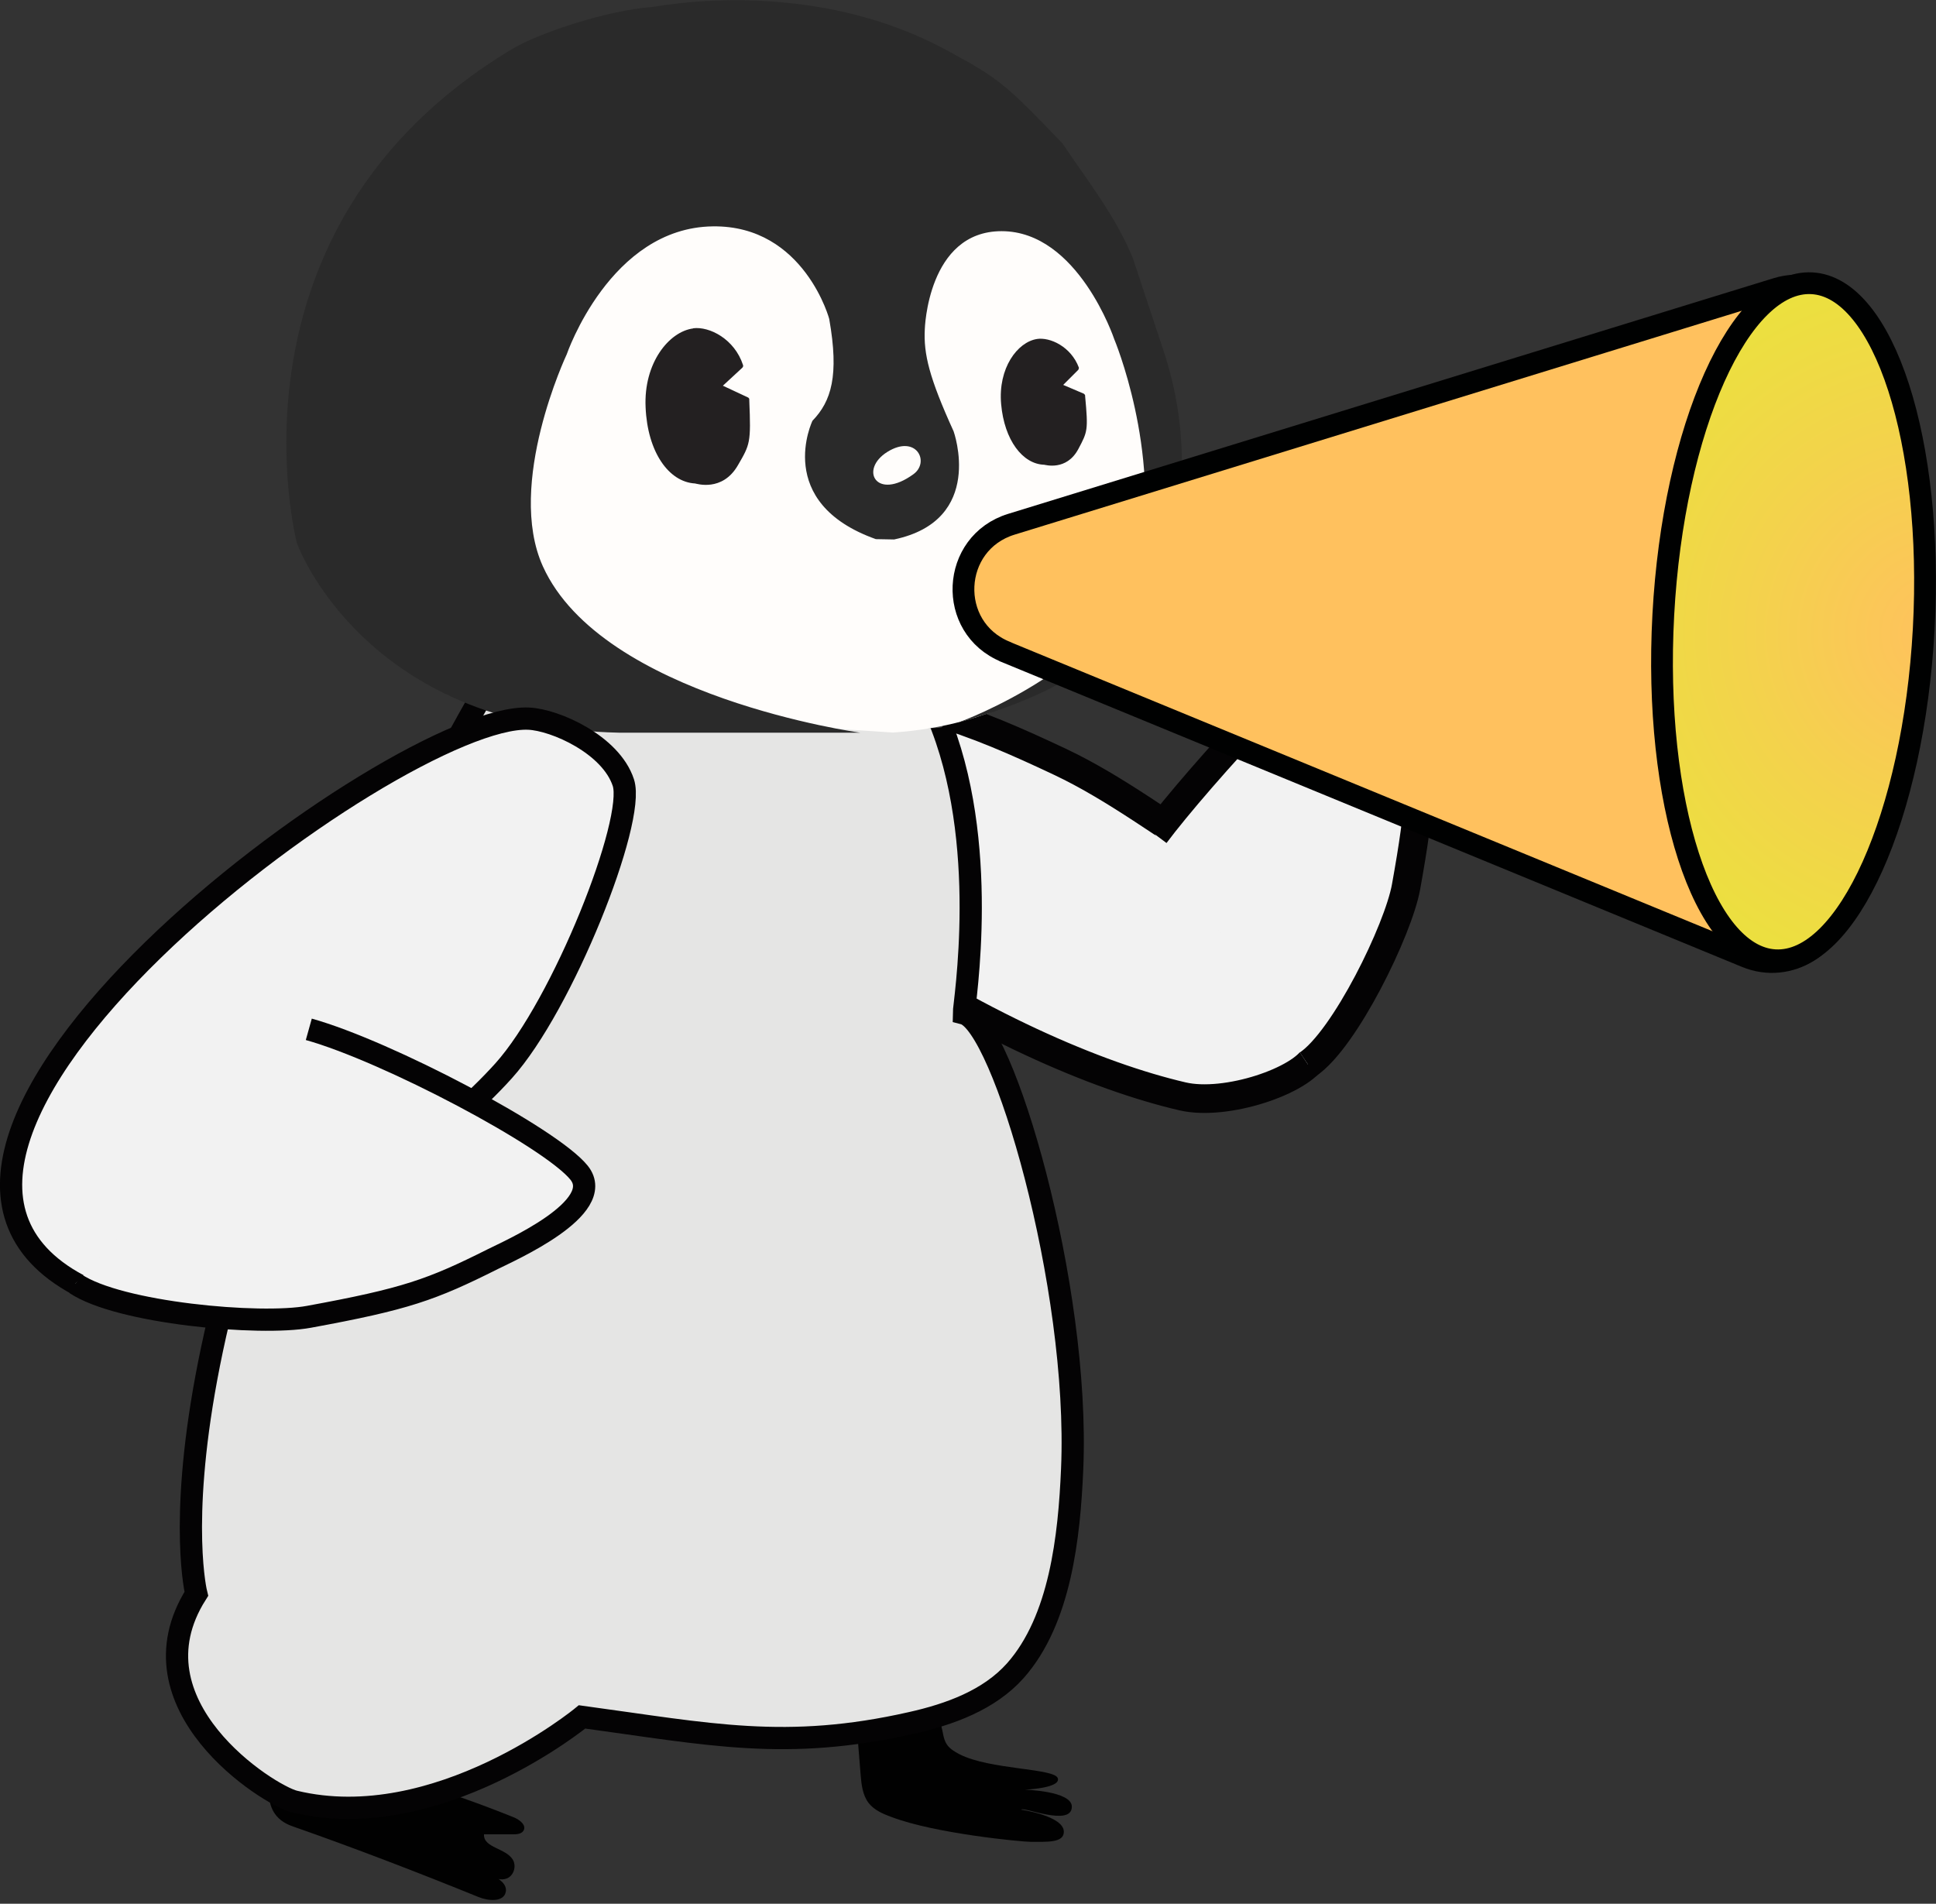
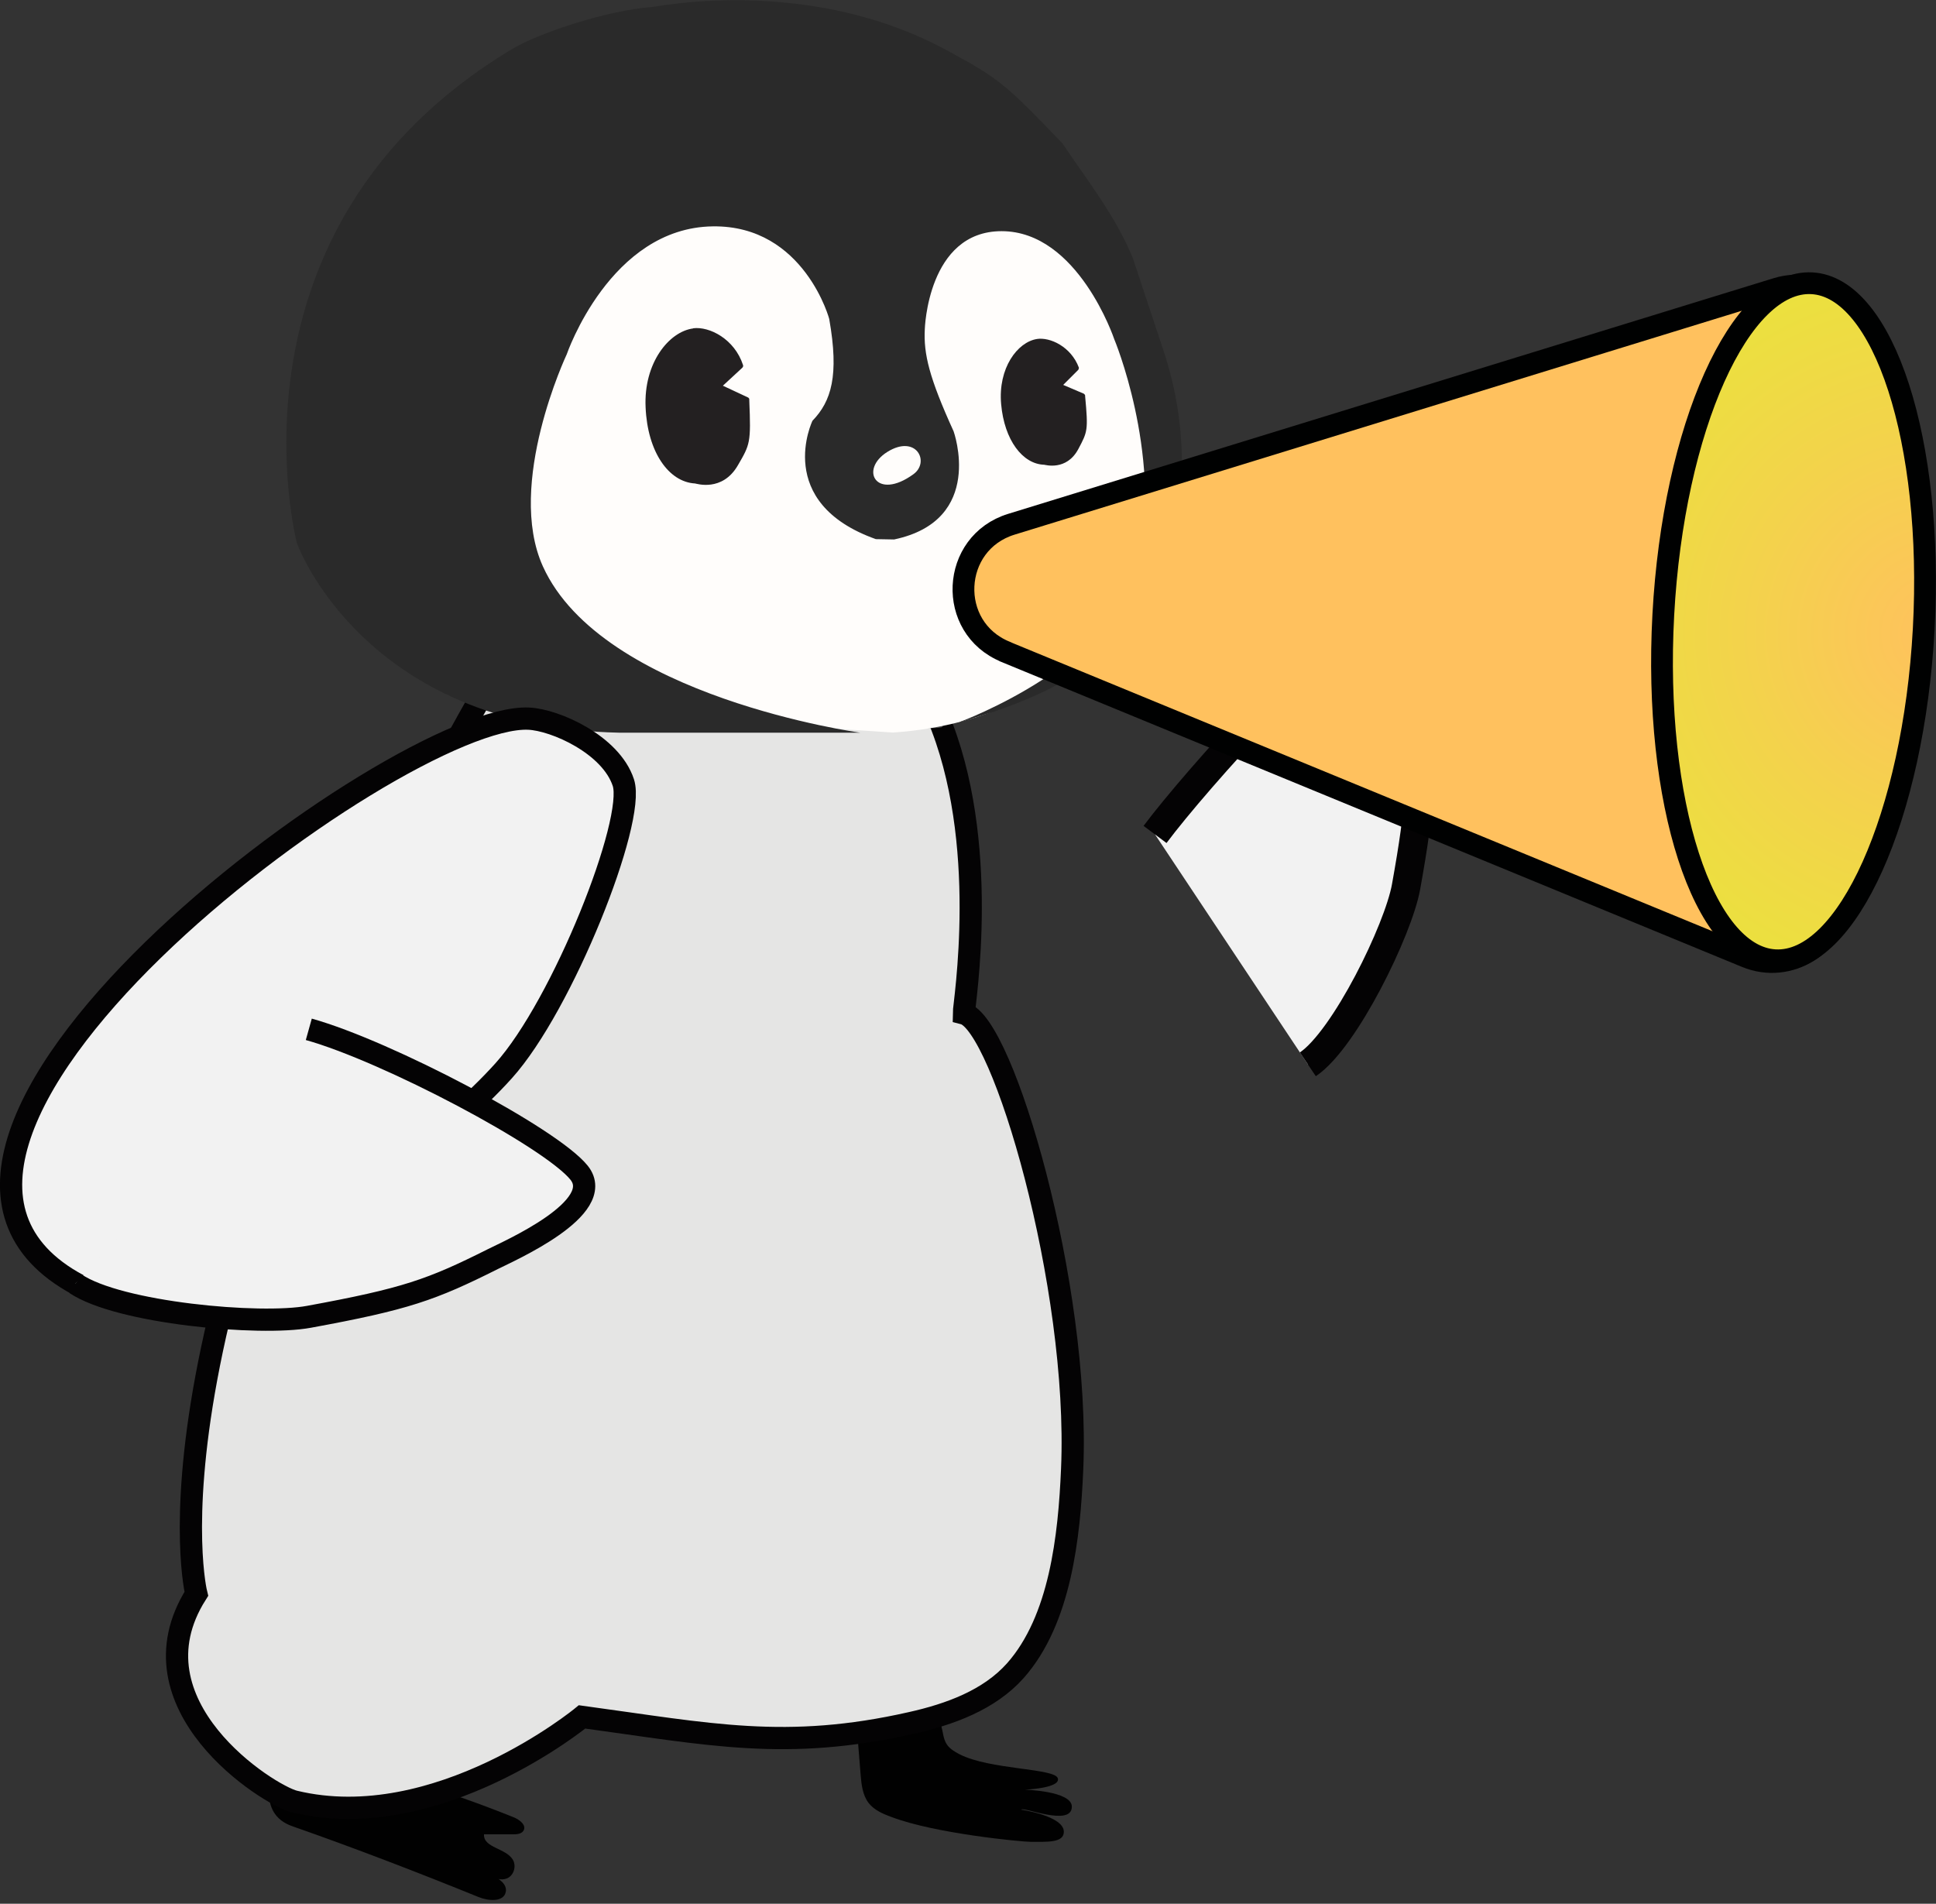
<svg xmlns="http://www.w3.org/2000/svg" width="121" height="119" viewBox="0 0 121 119" fill="none">
  <rect x="0" y="0" width="121" height="119" fill="#333333" stroke="none" />
-   <path d="M73.9 68.53C76.63 69.17 81.37 67.55 82.16 66.01C83.16 64.05 82.32 57.36 76.51 53.9C73.01 51.81 69.84 49.31 66.21 47.6C63.62 46.38 60.99 45.21 58.27 44.44C54.46 43.36 52.25 42.32 48.47 42.87C47.47 43.01 42.84 44.81 42.32 45.88C41.8 46.95 49.09 55.91 52.66 58.35C61.02 64.06 68.54 67.28 73.9 68.53Z" fill="#F2F2F2" stroke="#040304" stroke-width="1.79" stroke-miterlimit="10" />
  <path d="M81.74 66.53C84.05 64.98 87.4 58.11 87.88 55.43C88.83 50.13 88.85 48.63 88.46 44.82C88.36 43.82 88.05 37.89 85.72 38.55C83.32 39.23 74.78 48.69 72.19 52.16" fill="#F2F2F2" />
  <path d="M81.74 66.53C84.05 64.98 87.4 58.11 87.88 55.43C88.83 50.13 88.85 48.63 88.46 44.82C88.36 43.82 88.05 37.89 85.72 38.55C83.32 39.23 74.78 48.69 72.19 52.16" stroke="#040304" stroke-width="1.79" stroke-miterlimit="10" />
  <path d="M60.68 38.71C62.99 39.22 70.3 38.34 70.3 38.34C69.94 38.27 64.09 35.75 61.29 34.54L60.68 38.72V38.71Z" fill="#7D7C7C" />
  <path d="M23.69 110.771C26.55 111.541 29.37 112.491 32.12 113.601C32.48 113.751 32.92 114.091 32.72 114.431C32.6 114.631 32.32 114.661 32.09 114.661C31.48 114.661 30.86 114.661 30.25 114.661C30.2 115.511 31.64 115.521 32.06 116.261C32.26 116.611 32.15 117.111 31.82 117.341C31.49 117.571 30.98 117.501 30.72 117.201C31.17 117.411 31.71 117.771 31.61 118.261C31.48 118.911 30.52 118.831 29.91 118.581C26.12 117.041 22.12 115.501 18.26 114.151C15.99 113.351 17 110.721 17.22 109.971L23.69 110.781V110.771Z" fill="#010101" />
  <path d="M53.5 107.41C53.5 107.41 53.7 109.76 53.79 110.94C53.84 111.55 53.91 112.2 54.28 112.69C54.63 113.15 55.2 113.39 55.75 113.59C58.52 114.63 63.9 115.13 64.42 115.13C65.45 115.13 66.49 115.2 66.49 114.5C66.49 113.51 63.83 113.12 63.83 113.12C63.91 112.9 66.99 114.22 66.99 112.93C66.99 111.95 64.05 111.87 64.05 111.87C64.05 111.87 66.33 111.78 66.11 111.15C65.89 110.52 61.85 110.63 59.96 109.65C59.66 109.49 59.36 109.32 59.17 109.03C58.95 108.69 58.94 108.27 58.83 107.88C58.55 106.94 57.65 106.29 56.69 106.05C55.74 105.81 54.74 105.9 53.76 105.99C53.31 106.03 53.48 107.42 53.48 107.42L53.5 107.41Z" fill="#010101" />
  <path d="M30.3 43.14C31.12 38.01 33.97 32.29 36.69 27.88C36.8 27.7 44.89 20.55 50.25 21.29C53.19 21.69 55.87 23.28 58.06 25.28C60.81 27.79 62.22 30.4 62.5 34.12C62.73 37.29 59.92 42.97 58.87 44.34C58.69 44.57 58.58 44.7 58.58 44.7C61.94 52.59 60.24 62.78 60.24 63.35C62.68 63.98 67.5 80.35 67.01 91.82C66.83 96.05 66.27 101.26 63.46 104.43C61.82 106.27 59.36 107.16 56.95 107.7C49.12 109.47 44.33 108.4 36.38 107.32C36.38 107.32 27.33 114.77 18.4 112.61C16.78 112.22 7.88 106.57 12.27 99.63C12.27 99.63 7.93 82.45 30.3 43.14Z" fill="#E5E5E4" stroke="#040304" stroke-width="1.39" stroke-miterlimit="10" />
  <path d="M63.25 34.871C62.92 36.071 62.33 37.741 61.68 39.421C60.84 41.591 59.88 43.771 59.22 44.911C59.09 45.141 58.97 45.321 58.86 45.461C56.78 45.921 46.42 43.111 40.02 43.111C39.62 43.111 37.7 43.251 37.32 43.111C36.79 42.911 36.5 42.361 36.32 41.821C35.79 40.251 35.83 38.551 35.89 36.891C35.92 35.941 36.11 32.601 36.32 29.001C36.43 27.341 40.51 23.061 42.65 21.721C53.86 14.701 65.22 27.821 63.25 34.871Z" fill="#4C4C4C" />
  <path d="M61.68 39.421C60.84 41.591 59.88 43.771 59.22 44.911C55.99 43.751 51.19 42.091 49.33 41.741C44.58 40.871 41.92 41.821 41.32 40.761C39.37 37.331 41.32 31.331 43.3 29.351C44.55 28.101 46.25 27.341 47.96 27.341C55.21 27.321 53.42 36.861 54.46 37.611C55.06 38.041 60.4 38.831 61.68 39.421Z" fill="white" />
-   <path d="M50.79 32.78C50.79 33.96 49.84 34.91 48.66 34.91C47.48 34.91 46.53 33.96 46.53 32.78C46.53 31.6 47.48 30.65 48.66 30.65C49.84 30.65 50.79 31.6 50.79 32.78Z" fill="#4C4C4C" />
  <path d="M36.01 44.67C23.91 43.2 22.66 30.47 22.66 30.47C22.66 30.47 17.32 13.22 34.62 4.07C36.44 3.11 38.36 2.49 40.27 2.11C44.29 1.04 52.26 1.78 60.34 6.11C63.96 8.05 64.51 9.6 66.6 13.47C67.86 15.52 70.39 16.58 71.24 19.42L72.38 22.88C72.35 31.98 71.9 34.97 71.9 34.97C71.9 34.97 68.62 44.92 55.81 45.79L44.7 45.05L36 44.67H36.01Z" fill="#FFFDFB" />
  <path d="M43.32 20.53C41.81 20.73 40.22 22.691 40.35 25.46C40.47 28.261 41.8 30.131 43.44 30.221C43.5 30.221 45.14 30.78 46.12 29.081C46.88 27.77 46.94 27.691 46.83 25.03V24.96C46.83 24.91 46.79 24.86 46.74 24.84L45.18 24.11L46.39 22.991C46.44 22.941 46.46 22.881 46.44 22.82C45.91 21.191 44.34 20.39 43.32 20.52V20.53Z" fill="#232021" />
  <path d="M64.811 21.19C63.59 21.38 62.37 23.01 62.571 25.26C62.77 27.52 63.92 29.01 65.26 29.05C65.311 29.05 66.66 29.46 67.4 28.06C67.971 26.98 68.02 26.91 67.82 24.76V24.71C67.82 24.71 67.781 24.63 67.74 24.61L66.451 24.06L67.391 23.12C67.391 23.12 67.441 23.03 67.43 22.98C66.941 21.67 65.63 21.06 64.8 21.19H64.811Z" fill="#232021" />
  <path d="M59.98 45.13C59.98 45.13 70.02 41.45 71.24 35.041C72.55 28.131 69.64 21.201 69.64 21.201C69.64 21.201 67.38 14.45 62.6 14.45C57.97 14.45 57.8 20.581 57.8 20.581C57.72 22.12 58.07 23.601 59.6 26.96C59.6 26.96 61.6 32.52 55.88 33.721L54.74 33.7C48.31 31.41 50.78 26.3 50.78 26.3C51.96 25.081 52.45 23.471 51.83 19.96C51.88 20.081 50.3 14.07 44.55 14.15C38.13 14.23 35.42 22.151 35.42 22.151C35.42 22.151 31.6 30.25 33.93 35.401C37.63 43.581 53.77 45.8 53.77 45.8H38.74C22.68 45.48 18.56 33.961 18.56 33.961C18.56 33.961 13.38 14.29 31.96 3.09C33.76 2.01 38.06 0.63 40.74 0.44C45.16 -0.3 52.56 -0.44 59.15 3.13C62.4 4.89 62.79 5.19 66.41 8.97C67.85 11.14 69.73 13.48 70.81 16.16L72.74 21.98C75.83 31.421 71.59 38.261 71.59 38.261C70.97 38.611 69.44 42.011 62.13 44.48L59.99 45.151L59.98 45.13Z" fill="#2A2A2A" />
  <path d="M55.47 28.241C57.27 27.131 58.14 28.881 57.09 29.641C54.77 31.331 53.68 29.351 55.47 28.241Z" fill="#FFFDFB" />
  <path d="M5.3 80.531C-12.11 71.971 24.84 44.551 33.04 44.921C34.69 44.991 38.18 46.541 38.96 48.921C39.74 51.301 35.16 62.851 31.47 66.941C27.78 71.031 22.96 73.981 18.12 76.711C14.66 78.661 15.88 76.821 12.1 78.151" fill="#F2F2F2" />
  <path d="M5.3 80.531C-12.11 71.971 24.84 44.551 33.04 44.921C34.69 44.991 38.18 46.541 38.96 48.921C39.74 51.301 35.16 62.851 31.47 66.941C27.78 71.031 22.96 73.981 18.12 76.711C14.66 78.661 15.88 76.821 12.1 78.151" stroke="#040304" stroke-width="1.39" stroke-miterlimit="10" />
  <path d="M4.72 80.241C7.42 82.071 16.25 82.881 19.31 82.311C25.36 81.201 26.96 80.631 30.81 78.701C31.82 78.191 37.96 75.501 36.19 73.301C34.42 71.101 24.17 65.701 19.3 64.341" fill="#F2F2F2" />
  <path d="M4.72 80.241C7.42 82.071 16.25 82.881 19.31 82.311C25.36 81.201 26.96 80.631 30.81 78.701C31.82 78.191 37.96 75.501 36.19 73.301C34.42 71.101 24.17 65.701 19.3 64.341" stroke="#040304" stroke-width="1.39" stroke-miterlimit="10" />
  <path d="M62.85 40.75L109.13 59.81C111.84 60.93 114.85 59.02 114.98 56.08L116.53 22.29C116.66 19.36 113.85 17.18 111.05 18.04L63.21 32.77C59.41 33.94 59.16 39.23 62.84 40.74L62.85 40.75Z" fill="#FFC15E" stroke="#000101" stroke-width="1.36" stroke-miterlimit="10" />
  <path d="M120.233 39.307C120.868 27.621 117.739 17.95 113.244 17.706C108.75 17.461 104.592 26.737 103.957 38.422C103.322 50.108 106.451 59.779 110.945 60.023C115.44 60.267 119.598 50.992 120.233 39.307Z" fill="url(#paint0_radial_0_1)" stroke="#000101" stroke-width="1.36" stroke-miterlimit="10" />
  <defs>
    <radialGradient id="paint0_radial_0_1" cx="0" cy="0" r="1" gradientUnits="userSpaceOnUse" gradientTransform="translate(121.249 39.603) rotate(-180) scale(27.37 27.37)">
      <stop stop-color="#FFC15E" />
      <stop offset="0.46" stop-color="#F3D34B" />
      <stop offset="1" stop-color="#E8E639" />
    </radialGradient>
  </defs>
</svg>